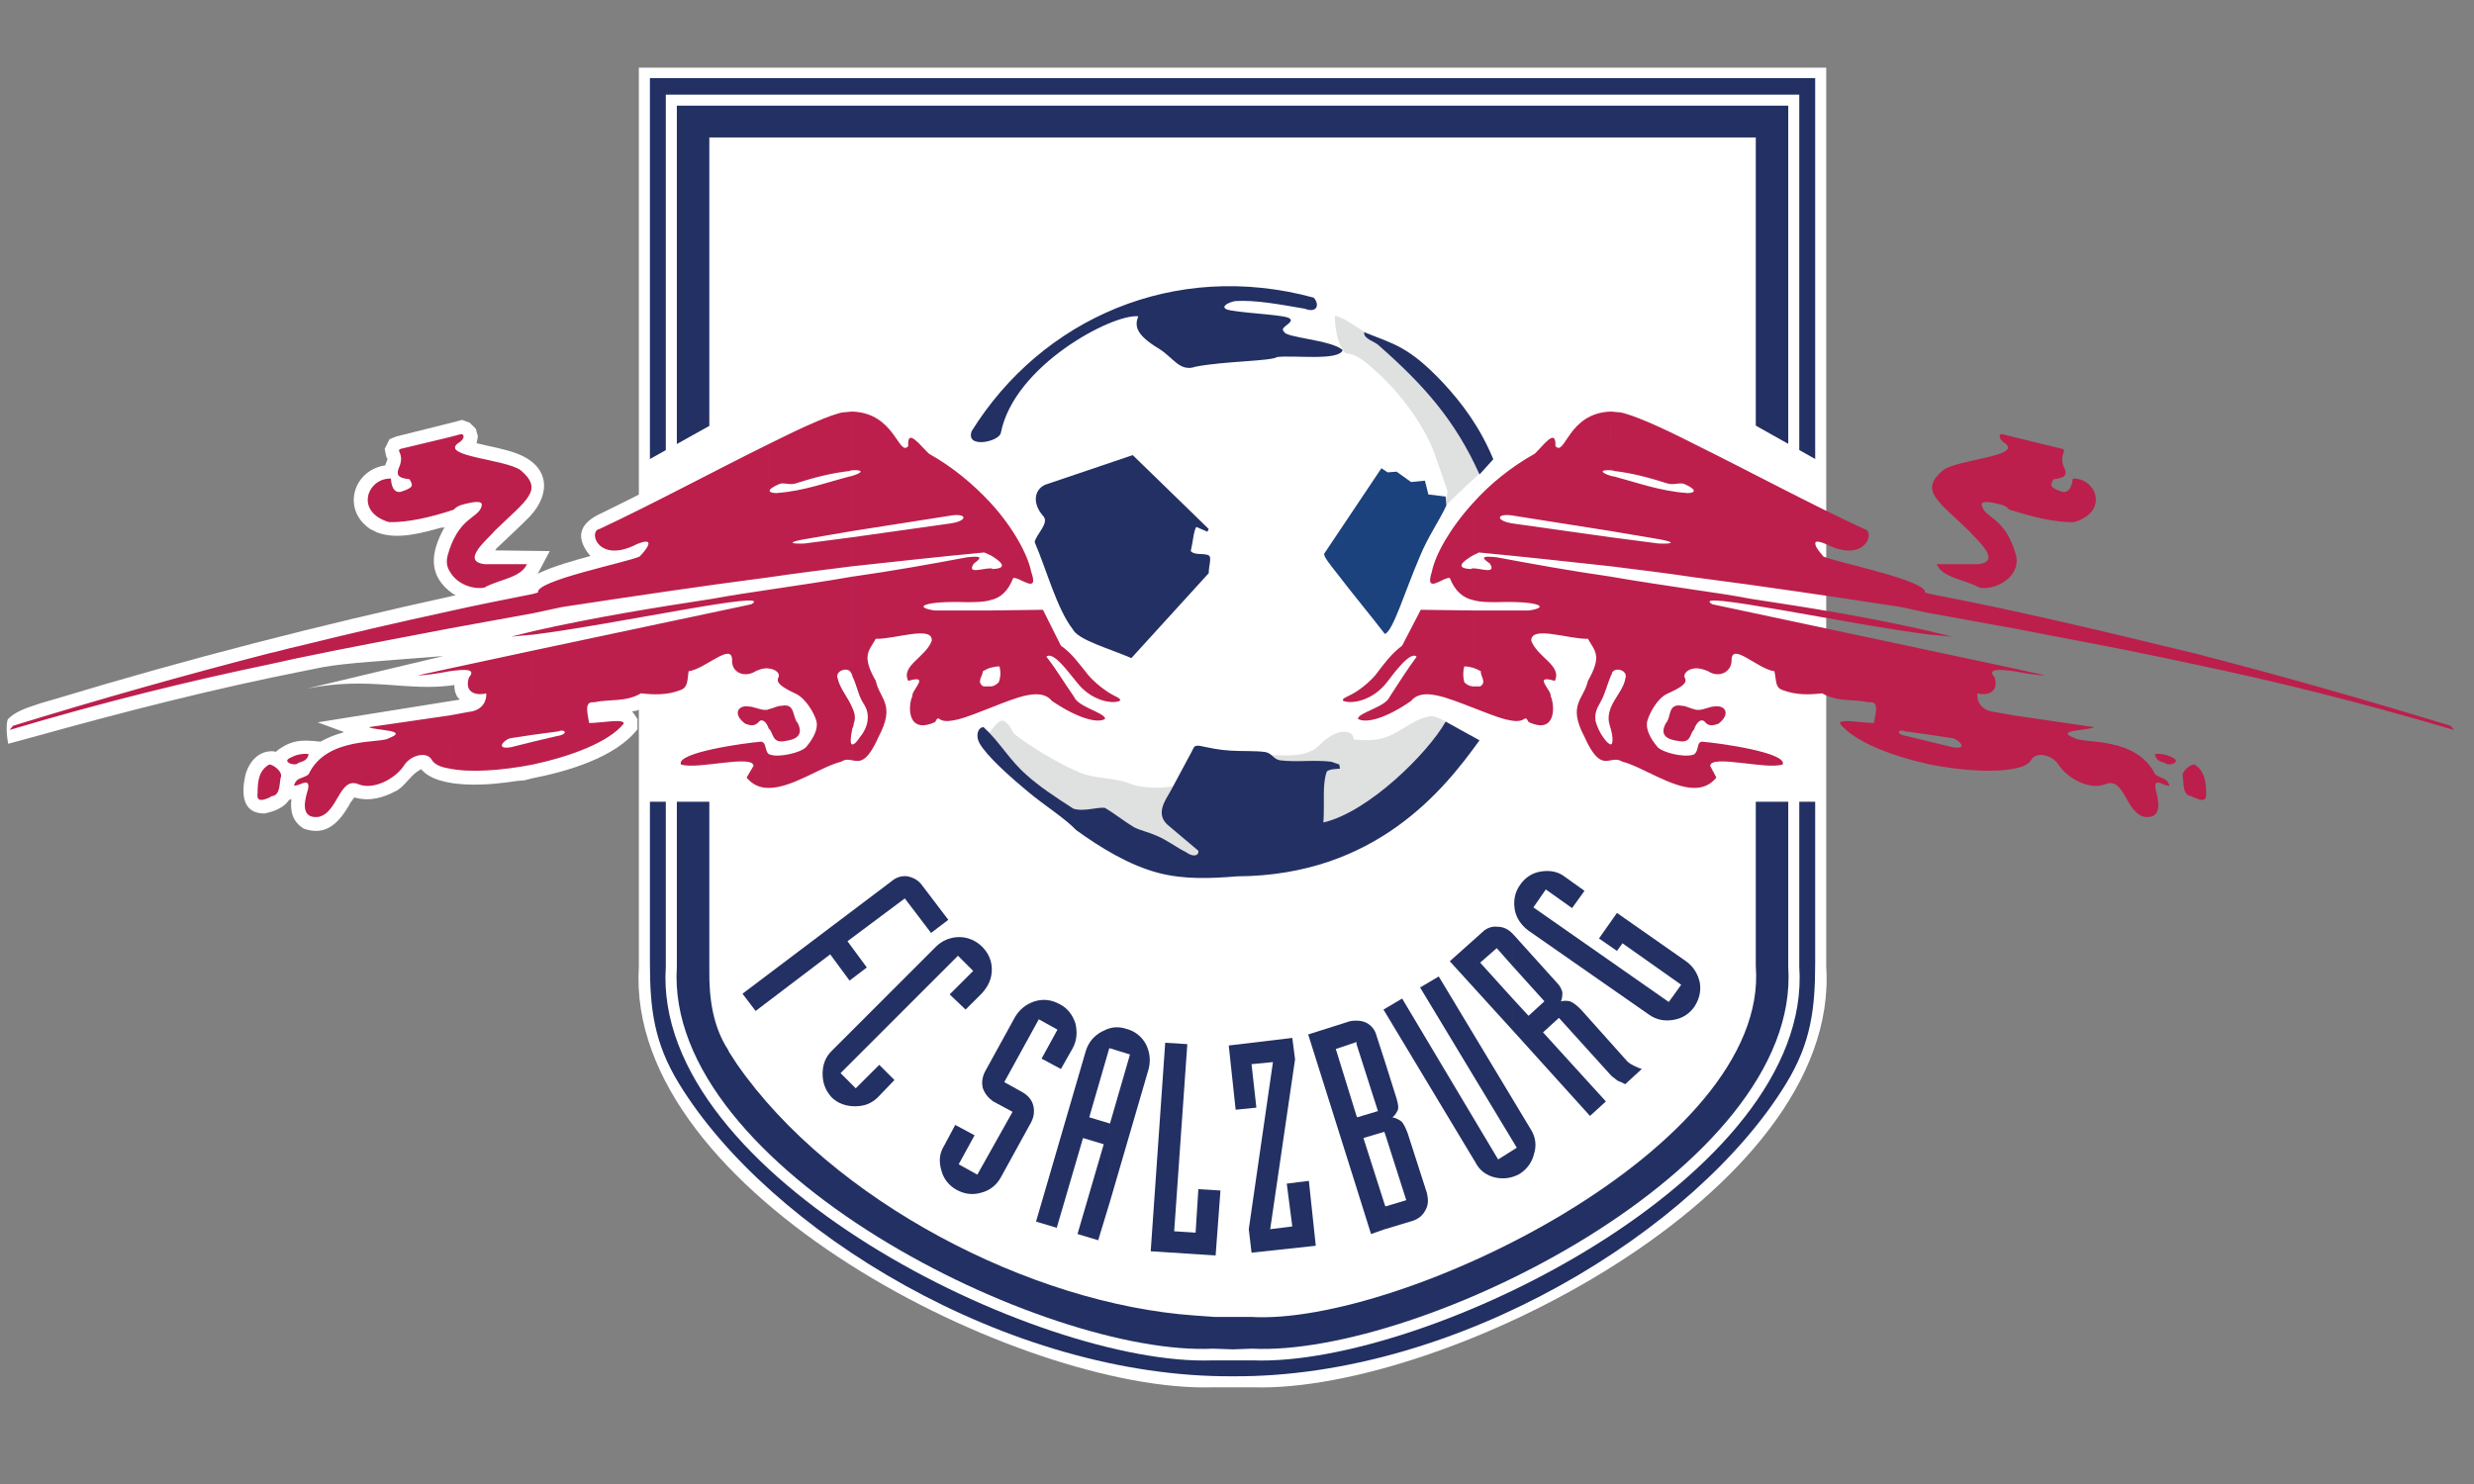
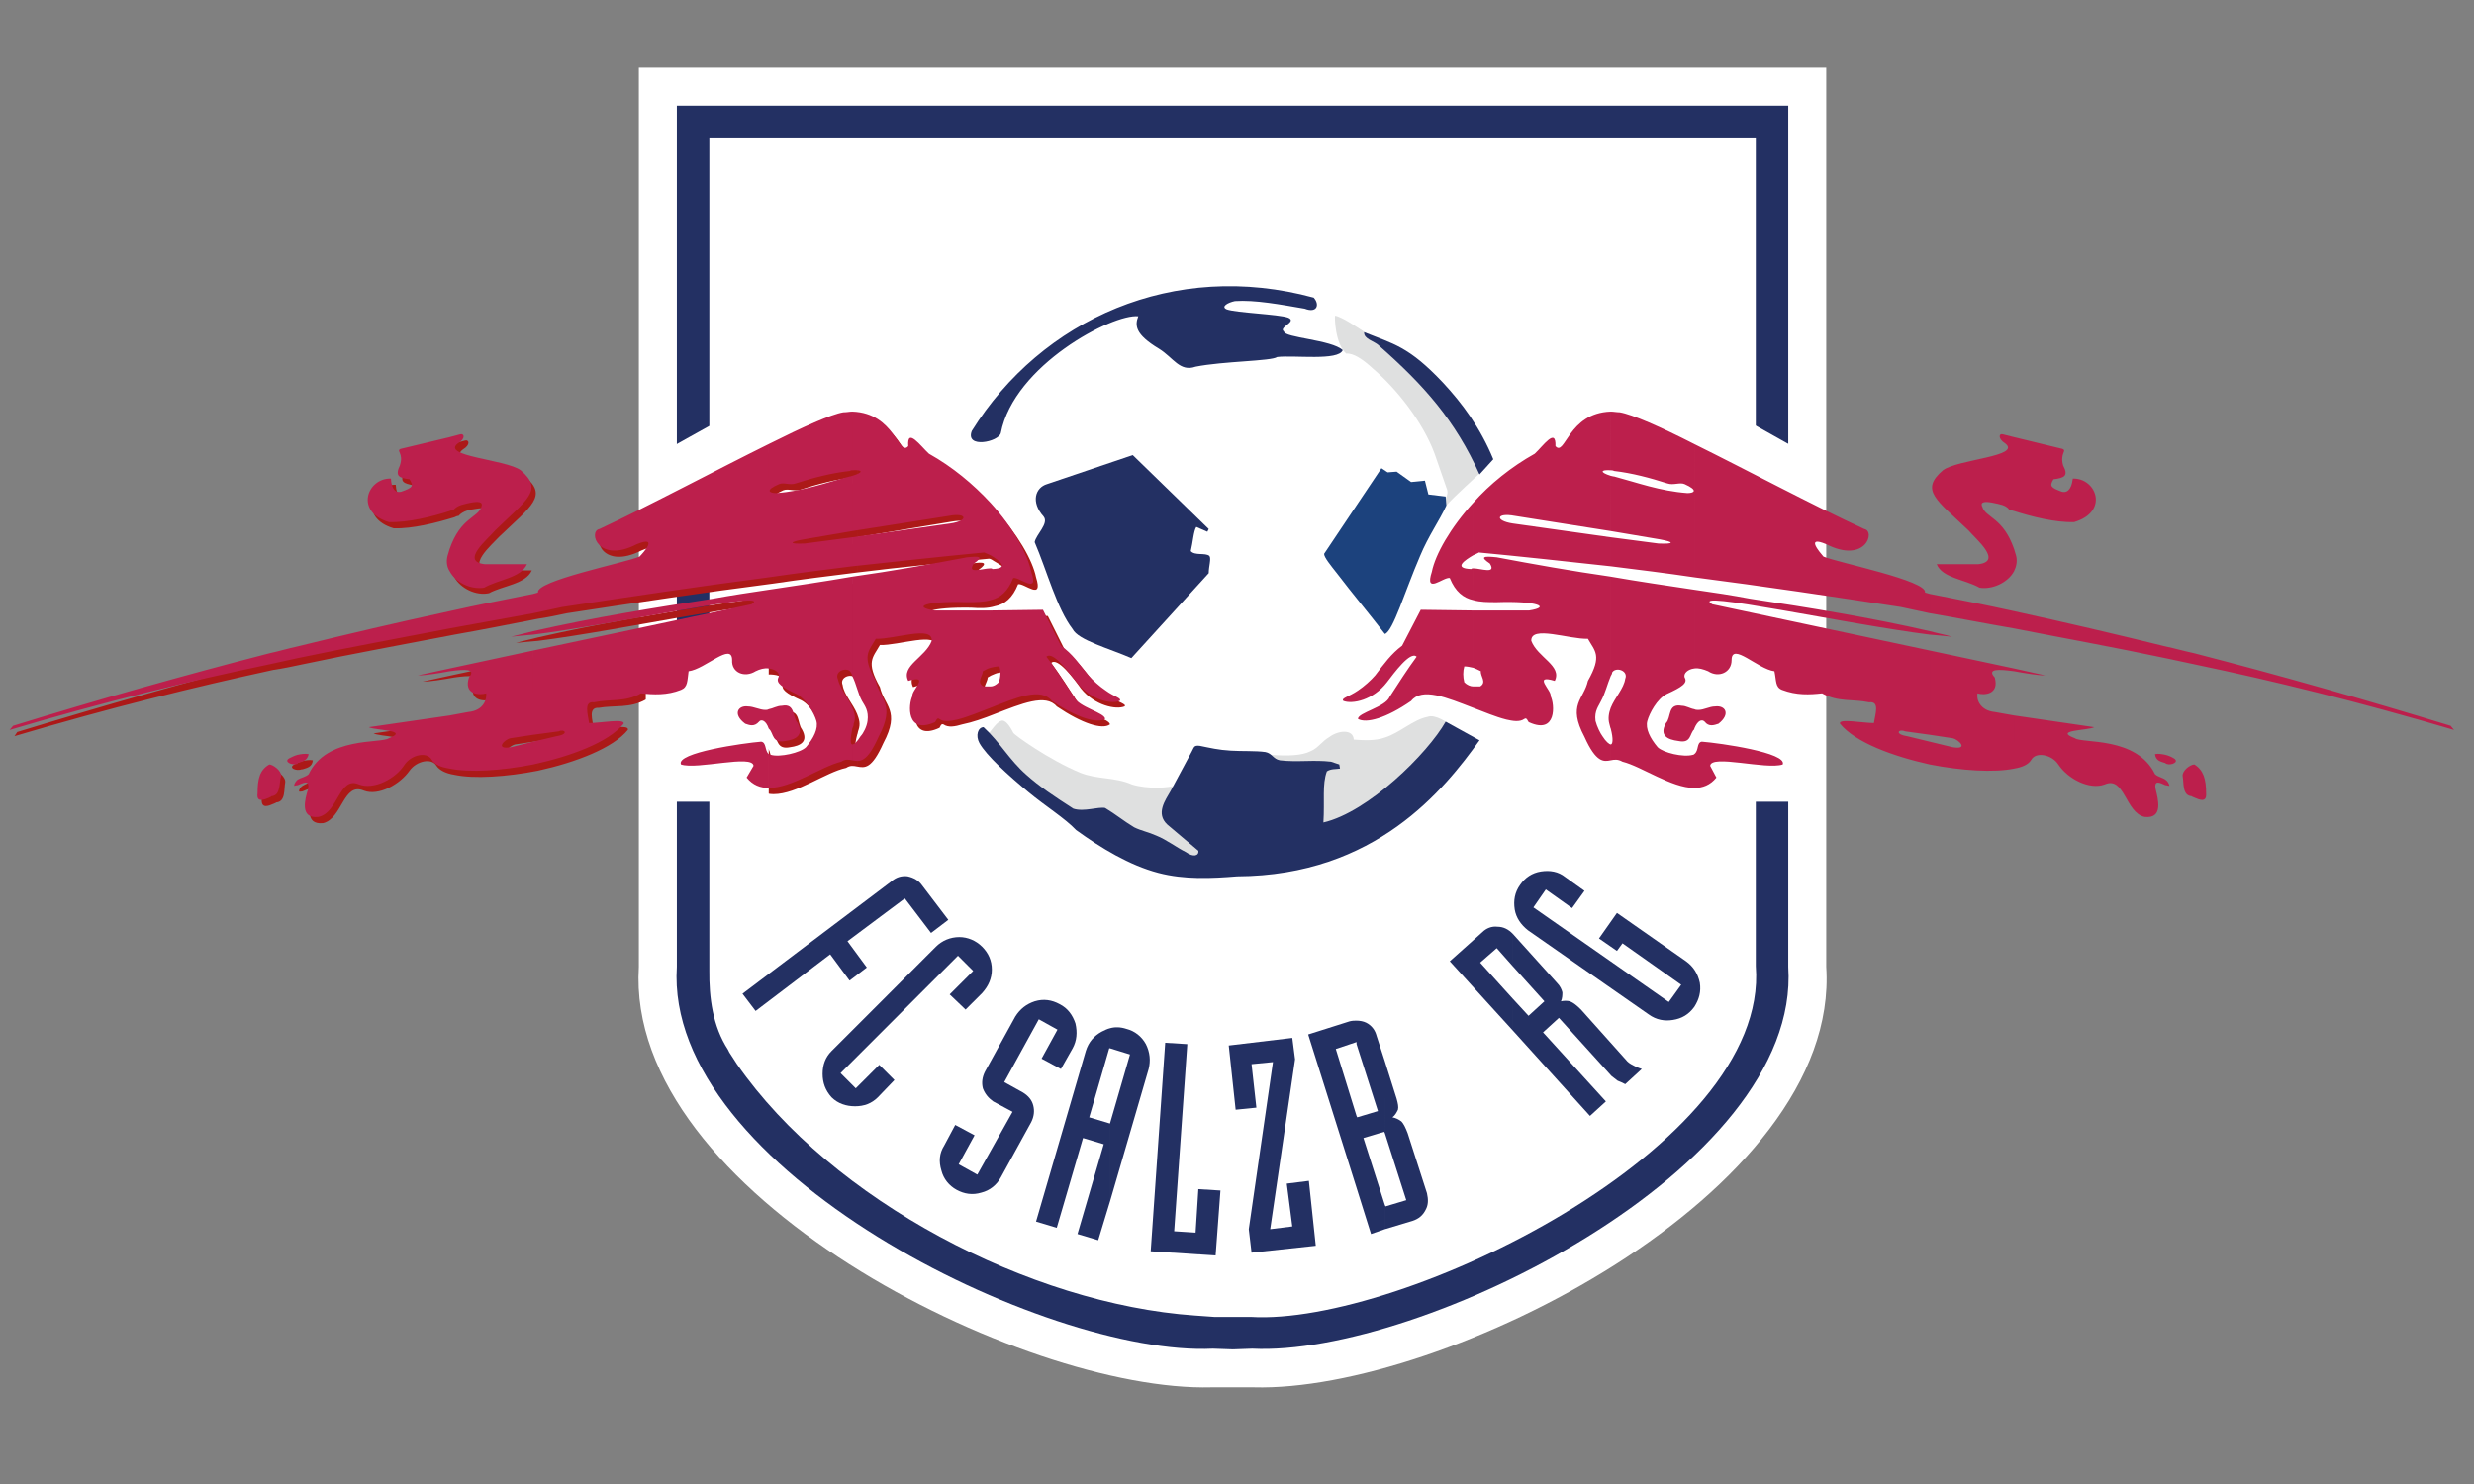
<svg xmlns="http://www.w3.org/2000/svg" xmlns:xlink="http://www.w3.org/1999/xlink" version="1.1" id="Ebene_1" x="0px" y="0px" width="500px" height="300px" viewBox="0 0 500 300" enable-background="new 0 0 500 300" xml:space="preserve">
  <rect x="0" y="0" width="500" height="300" fill="#808080" stroke="none" />
  <path fill-rule="evenodd" clip-rule="evenodd" fill="#FFFFFF" d="M129.116,13.685v181.758  c-2.878,45.973,77.736,86.029,115.724,85.015h8.517  c37.978,1.05,118.696-39.096,115.728-85.015V13.685H129.116" />
-   <path fill-rule="evenodd" clip-rule="evenodd" fill="#233063" d="M131.349,15.781v178.826  c0,9.353,0.836,16.191,5.864,24.429c18.149,29.732,66.45,59.467,111.956,59.189  c45.369,0.279,93.67-29.457,111.819-59.189c5.024-8.238,5.864-15.076,5.864-24.429  V15.781H131.349" />
  <path fill-rule="evenodd" clip-rule="evenodd" fill="#FFFFFF" d="M134.56,19.129v176.314  c-2.798,42.441,75.474,80.813,110.421,79.567h8.235  c34.894,1.299,113.296-37.181,110.422-79.567V19.129H134.56" />
  <path fill-rule="evenodd" clip-rule="evenodd" fill="#233063" d="M136.793,21.363v174.077  c-2.613,40.931,74.612,78.847,108.329,77.2l4.047,0.141l3.909-0.141  c33.67,1.679,111.03-36.309,108.329-77.2V21.363H136.793" />
  <path fill-rule="evenodd" clip-rule="evenodd" fill="#FFFFFF" d="M143.356,27.788v168.354  c-0.065,5.553,0.691,11.308,3.768,16.053l0.279,0.561l1.538,2.371  c19.188,27.607,59.323,48.5,92.551,50.813l3.909,0.282h7.399  c30.083,1.85,104.93-34.119,102.046-70.917V27.788H143.356" />
  <path fill-rule="evenodd" clip-rule="evenodd" fill="#DFE0E0" d="M289.934,91.722l2.374,6.841  c0.836,1.813-0.981,2.653-0.282,3.909c2.516-2.794,5.723-5.444,8.517-8.238  l-2.233-6.28L286.582,75.249l-9.212-7.116c-2.512-1.538-5.723-3.909-7.54-4.329  c-0.141,0.279,0,5.723,2.233,7.677c1.397-0.137,3.352,1.119,5.444,3.07  C282.257,78.601,287.56,85.301,289.934,91.722" />
  <path fill-rule="evenodd" clip-rule="evenodd" fill="#DFE0E0" d="M236.888,174.782h26.662l30.575-27.502  c-1.676-1.393-4.188-2.932-5.589-2.371c-2.928,0.557-5.582,3.211-8.651,4.188  c-1.955,0.699-4.329,0.557-6.284,0.416c-0.138-2.233-3.207-1.813-4.887-0.557  c-1.676,0.977-2.233,2.233-3.906,2.932c-1.676,0.84-4.47,0.977-8.097,0.699  l-18.848,6.143c-1.676,0.558-5.864,0.836-9.075-0.141  c-3.489-1.535-6.979-0.977-10.468-2.374c-6.143-2.512-13.404-7.677-13.541-8.094  c-0.699-1.397-1.676-2.791-2.512-2.374c-1.256,0.42-2.374,3.073-3.489,3.211  l14.935,14.099L236.888,174.782" />
  <path fill-rule="evenodd" clip-rule="evenodd" fill="#AC1918" d="M201.01,144.348  c5.448-2.092,10.33-4.184,12.564-1.535c5.165,3.489,9.216,4.749,10.75,3.63  c0-1.115-5.444-2.233-6.421-4.326c-1.817-2.794-3.489-5.448-5.444-8.097  c1.256-1.26,4.604,3.207,6.001,5.162c2.791,3.493,7.12,4.329,8.796,3.631  c0.557-0.416-1.118-0.836-2.932-1.955c-1.256-0.836-2.653-2.092-3.489-3.211  c-1.817-2.233-3.211-4.326-5.444-5.864l-3.63-7.257h-10.75v11.728  c0.561-0.279,1.256-0.279,1.817-0.42c0.279,1.115,0.279,2.233,0,3.348  c-0.561,0.561-1.256,0.702-1.817,0.84V144.348 M201.01,122.572  c2.096-0.42,3.63-1.672,4.749-4.467c1.252-0.279,5.165,3.489,3.627-1.397  c-0.695-3.489-3.768-8.796-8.376-13.82v10.609  c1.676,0.977,4.188,2.516,0.561,2.653c-0.141,0-0.42,0-0.561,0V122.572z   M177.837,138.904c-2.928-5.162-1.394-6.001,0-8.513  c3.772,0.138,11.728-2.794,11.449,0.42c-1.26,3.348-6.284,5.024-4.745,8.094  c4.604-1.535,0.557,1.955,0.836,2.932c-0.836,1.817-1.256,7.96,4.467,5.306  c0.141,0,0.279-0.977,0.836-0.699c0.977,0.699,2.374,0.42,3.772,0  c2.092-0.42,4.467-1.256,6.559-2.096v-4.325c-0.416,0-0.977,0-1.394,0  c-1.397-0.84,0-2.096,0-3.073c0.416-0.279,0.977-0.558,1.394-0.695v-11.728  l-11.304,0.141c-4.47-0.699-1.68-1.955,6.559-1.817  c1.817,0.141,3.352,0.141,4.745-0.279v-6.421c-1.535,0-4.745,1.256-3.211-0.977  c1.955-1.397,1.118-1.676-1.394-1.256c-7.54,1.393-15.217,2.653-23.173,3.909  v20.1c0.699,1.676,1.115,3.493,1.951,5.028  c0.561,0.977,1.397,1.955,1.118,3.909c-0.279,1.115-0.977,2.65-1.394,3.211  c-0.699,1.115-1.26,1.676-1.676,1.676v3.211  c1.535,0.279,2.932,0.557,5.303-4.749  C182.025,143.653,178.676,142.676,177.837,138.904z M201.01,102.889v10.609  c-0.416-0.279-0.836-0.558-1.115-0.558c-8.796,0.836-17.729,1.676-26.662,2.791  v-5.86l19.821-2.794c3.631-0.557,3.352-2.233-0.42-1.676l-19.401,3.211V97.445  c2.371-0.699,2.092-1.256,0-1.119V84.461c8.655,0.282,9.353,9.216,11.167,6.982  c-0.141-4.05,2.512,0,4.188,1.535C193.332,95.631,197.662,99.12,201.01,102.889z   M173.232,148.536v-4.188c0.416,1.119,0.699,1.955,0.279,3.214  C173.37,147.841,173.37,148.257,173.232,148.536z M173.232,84.461  c-0.561,0-1.118,0-1.817,0.141c-2.512,0.42-8.097,2.932-15.076,6.421v26.941  c5.585-0.836,11.308-1.535,16.893-2.233v-5.86l-9.632,1.256  c-3.211,0.138-3.352-0.282-0.282-0.84l9.914-1.676V97.445  c-0.141,0-0.42,0-0.561,0.141c-4.887,1.115-9.353,2.791-14.935,3.211  c-1.397,0.138-2.233-0.42,0.557-1.676c0.977-0.42,2.233,0.279,3.489-0.141  c3.489-1.115,7.12-2.092,10.888-2.512c0.141-0.141,0.42-0.141,0.561-0.141  V84.461z M173.232,117.827v20.1c-0.141-0.279-0.141-0.416-0.282-0.699  c-0.695-1.252-3.348-0.416-2.65,1.26c0.279,1.955,2.092,3.768,2.932,5.86  v4.188c-0.561,2.096-0.42,3.214,0,3.214v3.211  c-0.699-0.141-1.397-0.279-2.233,0.279c-4.05,0.836-9.914,5.303-14.66,5.303  v-6.979c0.138,0.138,0.279,0.279,0.42,0.279  c1.813,0.557,5.86-0.42,7.12-1.535c1.394-1.817,2.512-3.772,1.955-5.444  c-0.42-1.397-1.955-4.329-3.909-5.306c-3.073-1.393-4.188-2.233-3.631-3.348  c0.42-0.981-0.557-1.676-1.955-1.817v-15.916  C161.925,119.64,167.647,118.804,173.232,117.827z M156.339,148.536v0.141  c0.977,0.699,0.557,2.932,3.352,2.375c2.092-0.282,3.768-1.119,2.371-3.631  c-0.977-1.256-0.279-4.05-3.211-3.489c-0.836,0-1.676,0.557-2.512,0.699V148.536z   M156.339,91.023c-10.468,5.165-24.009,12.426-34.202,17.172  c-2.512,0.416-0.416,7.116,7.54,3.069c4.325-1.813,1.256,1.676,0.557,2.512  c-3.069,1.26-21.077,4.887-20.52,7.261l-0.977,0.279v3.768  c1.955-0.279,3.909-0.699,5.864-1.115c13.679-2.096,27.64-4.188,41.738-6.005  V91.023z M156.339,120.476v15.916c-0.836-0.138-1.813,0-2.653,0.558  c-2.233,1.397-4.887,0.279-4.887-2.233c0.141-3.768-5.303,1.817-8.655,2.233  c-0.416,1.955-0.138,3.214-1.535,3.772c-2.791,1.115-5.585,0.977-8.097,0.699  c-3.211,1.813-6.28,1.115-9.491,1.672c-2.237-0.138-1.256,2.512-0.977,4.329  c2.233,0,7.257-1.118,6.841,0.141c-2.932,3.627-10.472,6.559-18.149,8.235v-4.608  l4.745-1.115c2.512-0.42,1.535-1.538,0.42-0.977l-5.165,0.699v-17.034  l43.972-9.35c5.165-3.073-27.22,4.047-43.972,6.139v-0.695  c12.144-2.794,24.288-4.749,36.294-6.704  C148.8,121.595,152.571,121.037,156.339,120.476z M156.339,153.564  c-0.977-0.558-0.416-2.233-1.535-2.375c-3.63,0.279-17.313,2.233-16.194,4.608  c3.211,1.115,14.381-2.096,14.518,0.279l-1.256,2.371  c1.256,1.397,2.791,2.096,4.467,2.096V153.564z M156.339,144.63  c-0.279,0-0.557,0.138-0.699,0.138c-1.115,0-2.371-0.699-3.489-0.699  c-2.092-0.416-3.211,1.535-0.699,3.493c0.977,0.279,1.955,0.695,2.791-0.561  c0.561-0.699,1.397-0.279,2.096,1.535V144.63z M108.737,121.316  c-5.723,1.118-11.308,2.233-16.893,3.489v3.489  c5.585-0.977,11.17-2.092,16.893-3.211V121.316z M108.737,128.856  c-1.535,0.416-3.073,0.695-4.467,1.115c1.256-0.141,2.791-0.279,4.467-0.42  V128.856z M108.737,132.762l-16.893,3.63v0.558  c2.932-0.416,5.448-0.558,3.909,1.26c-1.118,3.489,2.096,3.627,3.352,3.211  c0.279,1.256-0.42,3.489-3.489,3.768l-3.772,0.699v10.747  c3.909,0.84,10.472,0.42,16.893-0.836v-4.608l-4.608,1.118  c-3.352,0.557-1.256-1.538,0-1.817l4.608-0.695V132.762z M91.844,116.708v-4.467  c2.096-6.421,5.585-6.28,6.284-8.513c0.557-1.119-0.557-1.119-2.096-0.84  c-1.115,0.141-2.512,0.42-3.348,1.397c-0.282,0-0.561,0.141-0.84,0.279V89.626  l2.096-0.558c0.836-0.279,1.256,0.84-0.42,1.817  c-3.489,2.65,9.632,3.207,12.564,5.44c4.745,3.909,1.256,6.005-5.165,12.148  c-1.535,1.676-6.979,6.28-1.955,6.837h8.517  c-1.256,2.794-5.864,3.073-8.655,4.608  C96.173,120.476,93.1,118.942,91.844,116.708z M91.844,124.806  c-10.327,2.092-20.52,4.467-30.709,7.12v2.371  c10.468-2.23,20.657-4.047,30.709-6.001V124.806z M91.844,136.392l-6.421,1.397  c1.535,0,4.047-0.42,6.421-0.84V136.392z M91.844,145.887l-16.332,2.371  c1.256,0.699,8.376,0.561,3.909,2.233c-1.535,1.118-12.423-0.416-16.053,7.261  c-0.699,0.416-1.535,0.695-2.233,1.115v1.118  c1.115-0.42,2.371-1.256,2.092,0.836c-0.557,1.817-1.813,6.005,2.096,5.585  c3.909-0.977,4.047-8.376,8.235-6.563c2.932,1.118,7.261-1.256,9.212-4.047  c1.397-1.955,4.467-2.653,5.448-0.977c0.557,0.836,1.813,1.535,3.627,1.813  V145.887z M91.844,89.626v14.938c-3.627,1.115-8.513,2.375-12.285,2.233  c-7.116-2.092-4.467-8.933,0.42-8.796c0.141,2.375,1.118,2.932,2.096,2.653  c2.233-0.836,2.512-1.115,1.676-2.512c-2.233-0.42-3.073-0.699-1.958-2.791  c0.699-2.516-0.836-2.932,0.141-3.352L91.844,89.626z M91.844,112.242v4.467  c-0.557-0.836-0.695-1.955-0.557-3.069  C91.428,113.078,91.566,112.662,91.844,112.242z M61.135,155.518v-1.676  c0.699-0.141,1.397-0.279,2.092-0.141  C63.086,155.099,61.971,155.24,61.135,155.518z M61.135,131.926  c-1.955,0.42-3.909,0.977-5.864,1.397v2.092  c1.955-0.279,3.909-0.699,5.864-1.118V131.926z M61.135,158.867  c-0.42,0.279-0.699,0.699-0.699,1.118c0.138,0.141,0.416,0,0.699,0V158.867z   M61.135,153.843v1.676H60.994c-1.115,0.416-2.791-0.279-1.535-0.977  C60.016,154.262,60.574,153.984,61.135,153.843z M55.271,162.497v-6.7h0.138  c0.699,0,2.374,1.256,2.237,2.371c-0.279,1.26,0.138,3.909-1.817,4.05  C55.691,162.356,55.55,162.356,55.271,162.497z M55.271,133.323  c-17.309,4.467-34.481,9.353-51.79,14.656l-0.561,0.84  c19.267-5.726,36.298-9.914,52.351-13.404V133.323z M55.271,155.797v6.7  c-0.977,0.42-2.512,1.115-2.375-0.977  C52.897,158.588,53.458,156.912,55.271,155.797z" />
  <g>
    <defs>
-       <rect id="SVGID_1_" x="1.349" y="13.685" width="494.631" height="266.773" />
-     </defs>
+       </defs>
    <clipPath id="SVGID_2_">
      <use xlink:href="#SVGID_1_" overflow="visible" />
    </clipPath>
    <path clip-path="url(#SVGID_2_)" fill-rule="evenodd" clip-rule="evenodd" fill="#FFFFFF" d="M108.875,115.872   l-0.279,0.279l2.512-4.745l-11.029-0.141l0.282-0.42   c2.233-2.092,4.467-4.184,6.7-6.418c4.325-4.608,4.047-10.193-2.516-12.705   c-2.512-0.977-5.303-1.397-8.097-2.096h-0.279h0.141l0.279-1.394l-0.42-1.538   l-1.256-1.252l-1.535-0.561l-0.977,0.279L80.116,88.232l-1.394,0.557l-0.977,1.955   l0.279,1.397l0.138,0.416l0.141,0.141v0.138l-0.141,0.42l-0.279,0.699v0.138   h-0.138c-6.468,1.061-8.684,9.002-2.932,12.846l1.397,0.695   c4.047,1.538,8.93,0.141,12.98-0.974h0.42l0.279-0.141   c-2.932,5.165-3.489,9.911,1.676,13.541l0.557,0.279l-0.699,0.138   c-26.927,5.911-53.314,12.672-79.709,20.665l-3.352,0.977   c-3.489,1.115-5.306,1.813-6.7,3.211c-0.42,0.416-0.42,2.928,0,5.024   l5.165-1.397c18.254-5.086,36.403-9.737,55.001-13.4l3.489-0.699   c4.608-0.836,12.144-1.256,24.292-2.233l-27.502,6.559   c12.843-2.512,20.104,0.702,29.736-0.695v0.557l0.141,0.84l0.416,0.974   l0.561,0.561l-28.758,4.604l5.303,1.955l-0.279,0.141   c-1.535,0.416-2.932,0.977-4.467,1.813c-3.772-0.416-5.864-0.416-8.933,1.955   v0.141l-0.42-0.141c-3.069-0.279-5.165,2.096-5.864,5.028   c-0.699,3.348-0.699,7.536,3.909,7.536c1.955-0.416,3.909-1.118,5.024-2.791   h0.141l0.279-0.141c-0.279,2.653,0.279,4.608,2.512,6.005   c4.467,1.535,6.982-1.118,9.075-4.608l0.279-0.557l0.42-0.561l0.279-0.42   l0.141-0.138h0.141c3.07,0.836,5.86,0,8.651-1.535   c1.676-1.118,2.794-3.211,4.467-4.05l0.141-0.138h0.138   c3.554,4.206,14.327,3.174,19.126,2.375l1.676-0.141l1.676-0.42   c6.874-1.339,16.745-4.148,21.218-9.911v-2.092l-0.977-1.397h-0.141l0.141-0.141   l0.84-0.138l0.695-0.279l0.699-0.42l0.279,0.138   c4.021-0.018,10.772,0.369,11.308-5.024v-0.141l0.84-0.416l0.836-0.42   l0.699-0.42l0.836-0.416l0.699-0.42l0.42,0.699   c1.488,2.747,5.448,3.247,7.956,1.676l0.42-0.141v-0.141l0.138,0.699   l0.279,0.699l0.42,0.561l0.42,0.416h0.138l-0.416,0.141l-0.279,0.138   l-0.282,0.141h-0.416l-0.279-0.141l-0.42-0.138l-0.42-0.141l-0.557-0.138   l-0.699-0.141h-1.813c-3.178,0.257-5.118,3.898-3.073,6.7l0.557,0.561   l0.42,0.557l-0.279,0.138c-3.83,0.608-7.898,1.231-11.308,3.211l-0.557,0.561   c-2.233,2.512-1.256,5.024,1.955,5.723h0.557l0.557,0.138h1.26l0.557-0.138   h0.557c4.329-0.279,4.887-1.397,7.956,2.092c4.47,4.047,9.773,2.233,14.66,0   c2.233-1.115,4.467-2.371,6.979-2.932l0.42-0.279   c3.489,0.699,5.303-0.557,7.257-3.489c1.256-2.096,2.516-4.329,3.073-6.7   c0.699,1.535,1.535,2.233,3.07,2.932l1.256,0.138h1.397l1.256-0.279   l1.256-0.557c4.329,0.977,7.257-1.397,10.33-2.375l0.699-0.279l1.394-0.557   l0.702-0.279c4.604-1.676,5.582-2.512,9.491,0l0.42,0.279   c1.955,0.977,3.768,1.955,5.86,2.653l0.42,0.138   c2.932,0.699,7.818,0.42,6.7-3.489c5.165-0.977,3.493-4.886,0-6.562   c-2.233-1.256-3.627-2.932-5.162-4.883c-1.26-1.538-2.653-3.073-4.192-4.329   c-3.07-6.7-4.326-11.167-5.444-13.82c-1.256-5.165-4.604-9.911-7.956-13.82   l-0.699-0.977c-2.791-3.07-5.86-5.723-9.212-8.097l-0.977-0.699l-1.118-0.695   l-1.115-0.699l-0.699-0.42l-0.279-0.279c-1.955-2.096-6.421-3.211-6.841-3.768   c-2.932-3.493-6.421-5.028-11.029-4.887c-5.444,0.416-11.167,3.768-15.912,6.139   c-5.306,2.653-10.609,5.306-15.916,8.097c-5.86,2.932-11.865,6.005-17.867,8.937   c-4.05,1.813-5.585,4.467-2.516,8.376l0.282,0.279   C115.853,113.36,112.227,114.338,108.875,115.872" />
  </g>
  <path fill-rule="evenodd" clip-rule="evenodd" fill="#FFFFFF" d="M130.513,103.308h18.287V83.067  l-18.287,10.189V103.308 M367.688,103.308h-18.145V83.067l18.145,10.189V103.308z" />
-   <path fill-rule="evenodd" clip-rule="evenodd" fill="#FFFFFF" d="M155.362,162.077h-24.849v-32.109h24.849  V162.077z M367.829,162.077h-24.989v-46.346h24.989V162.077z" />
+   <path fill-rule="evenodd" clip-rule="evenodd" fill="#FFFFFF" d="M155.362,162.077h-24.849v-32.109h24.849  V162.077z M367.829,162.077h-24.989v-46.346h24.989z" />
  <path fill-rule="evenodd" clip-rule="evenodd" fill="#BC1F4C" d="M200.17,143.092  c5.306-2.092,10.193-4.188,12.426-1.393c5.165,3.489,9.212,4.604,10.747,3.63  c0-1.26-5.444-2.375-6.28-4.47c-1.955-2.791-3.489-5.444-5.585-8.097  c1.397-1.256,4.608,3.352,6.143,5.165c2.791,3.631,6.982,4.47,8.655,3.772  c0.561-0.561-1.115-0.84-2.791-2.096c-1.256-0.836-2.653-2.092-3.489-3.069  c-1.955-2.375-3.211-4.329-5.585-6.005l-3.627-7.257l-10.613,0.141v11.583  c0.561-0.138,1.118-0.279,1.817-0.279c0.279,0.977,0.279,2.096-0.141,3.211  c-0.557,0.561-1.115,0.84-1.676,0.84V143.092 M200.17,121.316  c1.955-0.42,3.493-1.676,4.608-4.467c1.256-0.279,5.306,3.489,3.631-1.256  c-0.699-3.489-3.631-8.937-8.238-13.961v10.609  c1.676,0.977,4.05,2.653,0.42,2.794c-0.138-0.141-0.279-0.141-0.42-0.141  V121.316z M176.997,137.648c-2.932-5.165-1.394-6.001,0-8.513  c3.772,0.138,11.587-2.791,11.308,0.416c-1.256,3.352-6.28,5.024-4.745,8.097  c4.608-1.393,0.557,1.955,0.84,3.073c-0.84,1.676-1.26,7.815,4.467,5.303  c0.279,0,0.416-1.115,0.974-0.695c0.84,0.695,2.374,0.416,3.63,0.138  c2.233-0.557,4.467-1.535,6.7-2.375v-4.325c-0.557,0-1.115,0-1.394,0  c-1.538-0.84-0.141-2.096-0.141-3.073c0.557-0.279,0.977-0.558,1.535-0.699  v-11.583h-11.304c-4.608-0.699-1.817-1.955,6.418-1.68  c1.817,0,3.493,0,4.887-0.416V114.895c-1.672,0-4.887,1.256-3.348-0.977  c1.955-1.397,1.256-1.535-1.397-1.256c-7.399,1.394-15.217,2.791-23.173,3.909  v20.1c0.84,1.676,1.118,3.493,1.955,5.028  c0.557,0.977,1.397,1.955,1.118,4.047c-0.141,1.119-0.84,2.512-1.397,3.07  c-0.699,1.118-1.256,1.676-1.676,1.676v3.211  c1.535,0.279,2.932,0.561,5.306-4.745  C181.047,142.397,177.837,141.42,176.997,137.648z M200.17,101.633v10.609  c-0.557-0.279-0.977-0.42-1.256-0.558c-8.796,0.836-17.729,1.813-26.662,2.791  v-5.864l19.825-2.791c3.768-0.557,3.348-2.233-0.282-1.535l-19.543,3.069V96.189  c2.375-0.699,2.096-1.256,0-1.119V83.205c8.655,0.279,9.353,9.216,11.308,6.982  c-0.279-3.909,2.512,0,4.188,1.535C192.493,94.375,196.681,97.864,200.17,101.633z   M172.251,147.28v-4.188c0.557,1.119,0.699,2.237,0.279,3.211  C172.53,146.723,172.393,147.001,172.251,147.28z M172.251,83.205  c-0.557,0-1.118,0.141-1.813,0.141c-2.512,0.416-8.097,2.932-15.076,6.421v26.941  c5.723-0.836,11.304-1.535,16.889-2.233v-5.864l-9.632,1.26  c-3.069,0.138-3.352-0.282-0.141-0.84l9.773-1.676V96.189  c-0.141,0-0.279,0.138-0.557,0.138c-4.887,1.26-9.216,2.936-14.797,3.352  c-1.397,0-2.375-0.557,0.557-1.813c0.977-0.42,2.096,0.279,3.348-0.141  c3.493-1.115,7.124-2.092,10.892-2.512c0.279-0.141,0.416-0.141,0.557-0.141  V83.205z M172.251,116.571v20.1c0-0.279-0.141-0.416-0.279-0.699  c-0.561-1.256-3.352-0.416-2.653,1.256c0.42,1.955,2.092,3.772,2.932,5.864  v4.188c-0.42,2.096-0.42,3.211,0,3.211v3.211  c-0.699-0.138-1.397-0.279-2.233,0.279c-4.05,0.981-9.911,5.306-14.656,5.306  v-6.841c0.138,0,0.279,0.141,0.416,0.141c1.817,0.557,6.005-0.42,7.12-1.538  c1.535-1.813,2.512-3.768,2.096-5.303c-0.42-1.535-2.096-4.467-4.05-5.444  c-2.932-1.397-4.188-2.233-3.627-3.352c0.416-0.836-0.561-1.672-1.955-1.813  v-15.916C160.944,118.384,166.666,117.548,172.251,116.571z M155.362,147.28  l0.138,0.141c0.836,0.836,0.557,2.932,3.211,2.375  c2.092-0.282,3.768-1.119,2.512-3.631c-1.115-1.118-0.42-4.047-3.211-3.489  c-0.977,0-1.813,0.557-2.65,0.695V147.28z M155.362,89.767  c-10.472,5.165-24.013,12.426-34.202,17.172c-2.375,0.416-0.282,7.116,7.54,3.069  c4.463-1.813,1.394,1.676,0.554,2.512c-2.928,1.256-21.077,4.887-20.52,7.261  l-0.977,0.279v3.909c1.955-0.42,3.909-0.84,5.864-1.256  c13.82-2.096,27.781-4.188,41.742-6.005V89.767z M155.362,119.22v15.916  c-0.84-0.141-1.817,0.141-2.653,0.558c-2.233,1.397-4.887,0.279-4.745-2.233  c0-3.768-5.448,1.817-8.796,2.233c-0.279,1.955-0.141,3.211-1.538,3.768  c-2.791,1.118-5.582,0.981-8.094,0.702c-3.073,1.813-6.284,1.115-9.494,1.813  c-2.092-0.279-1.256,2.371-0.977,4.188c2.375,0,7.261-0.977,6.979,0.138  c-3.07,3.772-10.609,6.562-18.287,8.238v-4.608l4.749-1.118  c2.65-0.416,1.535-1.535,0.416-0.974l-5.165,0.695V131.506l44.113-9.353  c5.028-3.069-27.361,4.05-44.113,6.143v-0.699  c12.285-2.791,24.429-4.745,36.298-6.559  C147.822,120.339,151.59,119.782,155.362,119.22z M155.362,152.445  c-0.84-0.699-0.42-2.371-1.538-2.512c-3.489,0.279-17.309,2.233-16.194,4.608  c3.214,1.115,14.518-2.096,14.66,0.279l-1.397,2.371  c1.256,1.538,2.794,2.096,4.47,2.096V152.445z M155.362,143.371  c-0.279,0.141-0.42,0.141-0.699,0.141c-1.118,0-2.375-0.699-3.489-0.699  c-1.955-0.279-3.211,1.535-0.561,3.489c0.84,0.282,1.817,0.699,2.791-0.416  c0.42-0.557,1.397-0.282,1.958,1.394V143.371z M107.756,120.06  c-5.582,1.118-11.308,2.233-16.889,3.489v3.489  c5.581-0.977,11.308-2.092,16.889-3.069V120.06z M107.756,127.596  c-1.535,0.42-2.928,0.699-4.467,1.118c1.256-0.141,2.794-0.279,4.467-0.42  V127.596z M107.756,131.506L90.867,135.136v0.558  c3.069-0.416,5.444-0.558,3.909,1.256c-1.118,3.493,2.092,3.63,3.489,3.214  c0.138,1.256-0.557,3.489-3.63,3.768l-3.768,0.699v10.747  c4.047,0.836,10.468,0.42,16.889-0.836v-4.608l-4.467,1.115  c-3.348,0.561-1.397-1.535-0.138-1.813l4.604-0.699V131.506z M90.867,115.452v-4.467  c2.233-6.421,5.723-6.28,6.421-8.517c0.42-1.115-0.699-1.115-2.233-0.836  c-1.118,0.279-2.512,0.42-3.352,1.397c-0.279,0.138-0.557,0.138-0.836,0.279  V88.37l2.092-0.558c0.84-0.279,1.256,0.836-0.416,1.813  c-3.493,2.653,9.632,3.211,12.701,5.444c4.749,4.05,1.118,6.005-5.165,12.148  c-1.535,1.813-7.12,6.28-2.092,6.837h8.513  c-1.256,2.794-5.723,3.073-8.655,4.749C95.192,119.22,92.123,117.827,90.867,115.452z   M90.867,123.55c-10.331,2.233-20.523,4.608-30.713,7.12v2.374  c10.609-2.233,20.661-4.05,30.713-6.005V123.55z M90.867,135.136l-6.421,1.397  c1.535,0,4.188-0.42,6.421-0.84V135.136z M90.867,144.631l-16.332,2.371  c1.394,0.699,8.376,0.561,4.047,2.233c-1.535,1.118-12.564-0.42-16.194,7.261  c-0.557,0.557-1.535,0.695-2.233,1.115v1.118  c1.118-0.42,2.512-1.256,2.096,0.836c-0.557,1.813-1.817,6.005,2.092,5.585  c4.05-0.836,4.188-8.376,8.235-6.563c2.932,1.118,7.402-1.115,9.216-4.047  c1.397-1.955,4.467-2.653,5.444-0.977c0.557,0.977,1.813,1.535,3.631,1.813  V144.631z M90.867,88.37v14.938c-3.489,1.115-8.376,2.371-12.285,2.233  c-6.979-2.096-4.329-8.933,0.42-8.796c0.138,2.375,1.115,2.932,2.092,2.653  c2.374-0.836,2.512-1.119,1.676-2.512c-2.233-0.279-2.932-0.699-1.955-2.794  c0.836-2.512-0.836-2.928,0.141-3.348L90.867,88.37z M90.867,110.986v4.467  c-0.557-0.836-0.699-1.955-0.42-3.069C90.588,111.963,90.726,111.406,90.867,110.986  z M60.154,154.262v-1.676c0.699-0.141,1.397-0.279,2.233-0.141  C62.109,153.843,60.99,153.98,60.154,154.262z M60.154,130.67  c-1.955,0.42-3.768,0.977-5.723,1.393v2.233  c1.955-0.416,3.909-0.836,5.723-1.252V130.67z M60.154,157.611  c-0.279,0.279-0.699,0.699-0.699,1.256c0.141,0,0.42-0.138,0.699-0.138V157.611z   M60.154,152.587v1.813c-1.115,0.42-2.932-0.42-1.676-1.119  C59.039,153.006,59.597,152.728,60.154,152.587z M54.431,161.241v-6.7  c0.699,0,2.512,1.256,2.374,2.371c-0.42,1.256,0,3.909-1.955,4.05  C54.851,161.1,54.569,161.1,54.431,161.241z M54.431,132.063  c-17.313,4.47-34.622,9.357-51.79,14.66L1.943,147.562  c19.264-5.726,36.436-9.914,52.489-13.266V132.063z M54.431,154.541v6.7  c-0.977,0.42-2.653,1.115-2.375-0.836  C52.057,157.473,52.477,155.656,54.431,154.541z" />
  <path fill-rule="evenodd" clip-rule="evenodd" fill="#BC1F4C" d="M443.491,132.063  c17.309,4.47,34.481,9.357,51.79,14.66l0.695,0.84  c-19.401-5.726-36.432-9.914-52.485-13.266V132.063 M443.491,161.241v-6.7  c1.813,1.115,2.375,2.932,2.375,5.864  C446.003,162.356,444.465,161.661,443.491,161.241z M437.627,130.669  c1.955,0.42,3.906,0.977,5.864,1.394v2.233  c-1.958-0.416-3.909-0.836-5.864-1.252V130.669z M437.627,157.611  c0.416,0.279,0.699,0.699,0.836,1.256c-0.279,0-0.557-0.138-0.836-0.138V157.611z   M443.491,154.541v6.7c-0.279-0.141-0.416-0.141-0.557-0.279  c-1.958-0.141-1.538-2.794-1.817-4.05  C440.975,155.797,442.651,154.541,443.491,154.541z M437.627,154.262v-1.676  c0.557,0.141,1.26,0.42,1.676,0.695c1.256,0.699-0.416,1.538-1.535,1.118  L437.627,154.262z M407.055,123.55c10.189,2.233,20.382,4.608,30.572,7.12v2.375  c-10.472-2.233-20.661-4.05-30.572-6.005V123.55z M407.055,135.136l6.28,1.397  c-1.394,0-4.047-0.42-6.28-0.84V135.136z M407.055,144.63l16.191,2.371  c-1.252,0.699-8.372,0.561-3.909,2.233c1.538,1.118,12.426-0.416,16.198,7.261  c0.557,0.557,1.535,0.695,2.092,1.115v1.119  c-0.974-0.42-2.371-1.256-1.955,0.836c0.42,1.813,1.676,6.005-2.233,5.585  c-3.913-0.836-4.047-8.376-8.097-6.562c-3.073,1.118-7.399-1.115-9.353-4.047  c-1.256-1.955-4.467-2.653-5.444-0.977c-0.557,0.977-1.817,1.535-3.489,1.813  V144.63z M437.627,152.586c-0.699-0.141-1.397-0.279-2.092-0.141  c0.138,1.397,1.252,1.535,2.092,1.817V152.586z M407.055,115.452v-4.467  c0.138,0.42,0.279,0.977,0.416,1.397  C407.751,113.498,407.472,114.616,407.055,115.452z M407.055,103.308V88.37l9.773,2.375  c0.977,0.42-0.558,0.836,0.138,3.348c1.118,2.096,0.279,2.516-1.955,2.794  c-0.836,1.394-0.557,1.676,1.676,2.512c0.977,0.279,1.955-0.279,2.233-2.653  c4.745-0.138,7.398,6.7,0.282,8.796  C415.431,105.679,410.545,104.423,407.055,103.308z M390.021,120.06  c5.726,1.118,11.308,2.233,17.034,3.489v3.489  c-5.726-0.977-11.308-2.092-17.034-3.07V120.06z M390.021,127.596  c1.538,0.42,3.073,0.699,4.47,1.118c-1.256-0.141-2.791-0.279-4.47-0.42  V127.596z M390.021,131.506l17.034,3.631v0.557c-3.073-0.416-5.585-0.557-3.913,1.256  c0.981,3.493-2.23,3.631-3.486,3.214c-0.279,1.256,0.558,3.489,3.486,3.768  l3.913,0.699v10.747c-4.047,0.836-10.609,0.42-17.034-0.836v-4.608l4.611,1.119  c3.348,0.557,1.252-1.538,0-1.817l-4.611-0.699V131.506z M407.055,88.37v14.938  c-0.42-0.141-0.699-0.141-0.981-0.279c-0.691-0.977-2.092-1.119-3.345-1.397  c-1.401-0.279-2.653-0.279-2.096,0.836c0.695,2.237,4.188,2.096,6.421,8.517  v4.467c-1.256,2.375-4.47,3.768-6.979,3.352  c-2.932-1.676-7.54-1.955-8.658-4.749h8.38  c5.024-0.557-0.42-5.024-1.958-6.838c-6.421-6.143-9.911-8.097-5.162-12.148  c2.928-2.233,16.05-2.791,12.564-5.444c-1.538-0.977-1.26-2.092-0.42-1.813  L407.055,88.37z M342.423,89.767c10.468,5.165,24.009,12.426,34.343,17.172  c2.371,0.416,0.275,7.116-7.681,3.069c-4.326-1.813-1.256,1.676-0.557,2.512  c3.069,1.256,21.077,4.887,20.52,7.261l0.974,0.279v3.909  c-1.951-0.42-3.906-0.84-5.86-1.256c-13.682-2.096-27.64-4.188-41.738-6.005  V89.767z M342.423,119.22v15.916c0.836-0.141,1.813,0.141,2.791,0.557  c2.096,1.397,4.745,0.279,4.745-2.233c0-3.768,5.306,1.817,8.655,2.233  c0.42,1.955,0.141,3.211,1.535,3.768c2.932,1.119,5.585,0.981,8.097,0.702  c3.214,1.813,6.28,1.115,9.494,1.813c2.233-0.279,1.256,2.371,0.977,4.188  c-2.233,0-7.257-0.977-6.841,0.138c3.069,3.772,10.609,6.562,18.145,8.238v-4.608  l-4.604-1.115c-2.653-0.42-1.672-1.538-0.416-0.977l5.02,0.695v-17.031  l-43.972-9.353c-5.165-3.069,27.223,4.05,43.972,6.143v-0.699  c-12.14-2.791-24.288-4.745-36.294-6.559  C350.096,120.339,346.332,119.782,342.423,119.22z M342.423,152.445  c0.977-0.699,0.416-2.371,1.531-2.512c3.634,0.279,17.313,2.233,16.336,4.608  c-3.348,1.115-14.518-2.096-14.66,0.279l1.256,2.371  c-1.256,1.538-2.791,2.096-4.463,2.096V152.445z M342.423,147.28v-3.909  c0.279,0.141,0.557,0.141,0.836,0.141c1.118,0,2.233-0.699,3.352-0.699  c2.092-0.279,3.207,1.535,0.699,3.489c-0.84,0.282-1.958,0.699-2.794-0.416  C343.954,145.329,343.121,145.604,342.423,147.28z M325.53,83.205  c0.557,0,1.256,0.141,1.817,0.141c2.512,0.416,8.235,2.932,15.076,6.421v26.941  c-5.585-0.836-11.308-1.535-16.893-2.233v-5.864l9.632,1.26  c3.214,0.138,3.352-0.282,0.282-0.84l-9.914-1.676V96.189  c0.141,0,0.42,0.138,0.699,0.138c4.745,1.26,9.216,2.936,14.794,3.352  c1.401,0,2.237-0.557-0.557-1.813c-0.974-0.42-2.23,0.279-3.489-0.141  c-3.489-1.115-7.116-2.092-10.747-2.512c-0.279-0.141-0.557-0.141-0.699-0.141  V83.205z M325.53,116.571v20.1c0.141-0.279,0.279-0.416,0.279-0.699  c0.699-1.256,3.348-0.416,2.653,1.256c-0.279,1.955-2.092,3.772-2.932,5.864  v4.188c0.557,2.096,0.42,3.211,0,3.211v3.211  c0.699-0.138,1.397-0.279,2.375,0.279c3.906,0.981,9.911,5.306,14.518,5.306  v-6.841c0,0-0.141,0.141-0.279,0.141c-1.955,0.558-6.005-0.42-7.124-1.535  c-1.535-1.817-2.508-3.772-2.092-5.306c0.416-1.535,1.958-4.467,3.909-5.444  c3.069-1.397,4.329-2.233,3.627-3.352c-0.275-0.836,0.702-1.672,1.958-1.813  v-15.916C336.838,118.384,331.115,117.548,325.53,116.571z M342.423,143.371v4.05  c-0.977,0.836-0.557,2.932-3.211,2.375c-2.237-0.282-3.909-1.118-2.516-3.63  c1.118-1.118,0.279-4.047,3.211-3.489  C340.747,142.676,341.579,143.233,342.423,143.371z M320.922,137.648  c2.932-5.165,1.397-6.001,0-8.514c-3.768,0.138-11.587-2.791-11.445,0.416  c1.256,3.352,6.284,5.028,4.745,8.097c-4.608-1.394-0.557,1.955-0.836,3.073  c0.836,1.676,1.252,7.815-4.325,5.303c-0.282,0-0.424-1.115-0.981-0.695  c-0.977,0.695-2.374,0.416-3.63,0.138c-2.233-0.558-4.467-1.535-6.7-2.375  v-4.326c0.561,0,0.977,0,1.397,0c1.397-0.84,0-2.096,0.138-3.073  c-0.557-0.279-1.115-0.557-1.535-0.699v-11.583h11.311  c4.463-0.699,1.672-1.955-6.562-1.679c-1.817,0-3.352,0-4.749-0.416v-6.421  c1.535,0,4.749,1.256,3.352-0.977c-2.092-1.397-1.256-1.535,1.397-1.256  c7.399,1.394,15.213,2.791,23.032,3.909v20.1  c-0.699,1.676-1.115,3.493-1.955,5.028c-0.42,0.977-1.397,1.955-1.118,4.047  c0.282,1.118,0.977,2.512,1.397,3.073c0.699,1.115,1.397,1.672,1.676,1.672  v3.211c-1.397,0.279-2.932,0.561-5.306-4.745  C316.734,142.397,320.086,141.42,320.922,137.648z M297.749,101.632v10.609  c0.561-0.279,0.977-0.42,1.118-0.557c8.792,0.836,17.726,1.813,26.662,2.791  v-5.864l-19.825-2.791c-3.627-0.558-3.348-2.233,0.423-1.535l19.401,3.069V96.189  c-2.233-0.699-2.096-1.256,0-1.118V83.205c-8.655,0.279-9.212,9.216-11.167,6.982  c0.141-3.909-2.516,0-4.188,1.535C305.426,94.375,301.101,97.864,297.749,101.632z   M325.53,143.092c-0.42,1.118-0.557,2.237-0.279,3.211  c0.141,0.42,0.141,0.699,0.279,0.977V143.092z M297.749,143.092  c-5.44-2.092-10.331-4.188-12.56-1.394c-5.028,3.489-9.075,4.604-10.75,3.63  c0-1.26,5.581-2.374,6.421-4.47c1.813-2.791,3.489-5.444,5.444-8.097  c-1.256-1.256-4.608,3.352-6.001,5.165c-2.794,3.63-6.982,4.47-8.796,3.772  c-0.561-0.561,1.118-0.84,2.932-2.096c1.256-0.836,2.65-2.092,3.489-3.069  c1.817-2.375,3.211-4.329,5.444-6.005l3.768-7.257l10.609,0.141v11.583  c-0.557-0.138-1.256-0.279-1.813-0.279c-0.282,0.977-0.282,2.096,0,3.211  c0.557,0.561,1.256,0.84,1.813,0.84V143.092z M297.749,121.316  c-1.955-0.42-3.627-1.676-4.745-4.467c-1.256-0.279-5.165,3.489-3.627-1.256  c0.695-3.489,3.764-8.933,8.372-13.961v10.609  c-1.672,0.977-4.188,2.653-0.42,2.794c0.141-0.141,0.282-0.141,0.42-0.141  V121.316z" />
  <path fill="#233063" d="M180.211,178.13c0.977-0.84,2.096-1.118,3.211-0.977  c1.256,0.279,2.233,0.836,2.932,1.817l5.303,6.979l-3.489,2.653l-5.303-6.982  l-11.587,8.655l3.906,5.306l-3.486,2.653l-3.913-5.306l-15.076,11.445l-2.65-3.486  L180.211,178.13" />
  <path fill="#233063" d="M189.144,191.393c1.256-1.256,2.932-1.955,4.745-1.955  c1.676,0,3.352,0.699,4.608,1.955c1.256,1.256,1.955,2.791,1.955,4.608  c0,1.813-0.699,3.348-1.955,4.745l-3.352,3.348l-3.211-3.069l4.749-4.745  l-3.073-3.073L169.881,216.937l3.069,3.073l4.749-4.745l3.069,3.07l-3.352,3.489  c-1.256,1.26-2.791,1.817-4.604,1.817c-1.817,0-3.489-0.558-4.749-1.817  c-1.256-1.394-1.813-2.932-1.813-4.742c0-1.817,0.557-3.352,1.813-4.608  L189.144,191.393" />
  <path fill="#233063" d="M193.054,227.412l3.909,2.092l-3.211,5.864l3.768,2.092  l7.12-12.701l-3.909-2.096c-0.977-0.695-1.676-1.535-2.092-2.653  c-0.279-1.115-0.141-2.233,0.416-3.348l6.143-11.167  c0.977-1.538,2.233-2.512,3.909-3.073c1.817-0.561,3.489-0.275,5.028,0.561  c1.672,0.836,2.65,2.233,3.211,3.906c0.42,1.817,0.279,3.493-0.561,5.028  l-2.371,4.188l-3.909-2.096l3.211-5.86l-3.768-2.096l-6.982,12.701l3.772,2.096  c1.115,0.695,1.813,1.535,2.092,2.653c0.279,1.115,0.141,2.233-0.42,3.348  l-6.143,11.17c-0.836,1.535-2.233,2.65-3.906,3.069  c-1.817,0.561-3.493,0.279-5.028-0.558c-1.535-0.84-2.653-2.233-3.07-3.909  c-0.557-1.813-0.42-3.489,0.557-5.024L193.054,227.412" />
  <path fill="#233063" d="M224.324,207.866c0.977-0.279,2.092-0.279,3.352,0.138  c1.672,0.424,3.07,1.538,3.906,3.069c0.84,1.68,0.977,3.355,0.561,5.028  l-7.818,26.804v-15.775l4.047-13.961l-4.047-1.252V207.866 M219.437,212.474  c0.561-1.817,1.676-3.073,3.211-3.909c0.557-0.279,1.118-0.561,1.676-0.699  v4.05h-0.141l-4.047,13.957l4.188,1.256v15.775l-2.375,7.818l-4.184-1.256  l5.303-18.149l-4.188-1.256l-5.306,18.145l-4.188-1.252L219.437,212.474z" />
  <polyline fill="#233063" points="235.491,210.798 239.957,211.077 237.304,248.909 241.633,249.188   242.191,240.392 246.657,240.671 245.68,253.796 232.559,252.956 235.491,210.798 " />
  <polyline fill="#233063" points="248.333,211.355 261.176,209.821 261.733,214.15 256.709,248.49   261.176,247.932 260.057,239.278 264.524,238.716 265.921,251.838 252.941,253.235   252.38,248.49 257.266,214.707 252.941,215.127 253.915,223.919 249.727,224.339   248.333,211.355 " />
  <path fill="#233063" d="M279.882,214.566l2.375,7.536c0.275,0.981,0.416,1.679,0.275,2.237  c-0.275,0.557-0.557,1.118-1.115,1.535c0.699,0.141,1.256,0.42,1.813,0.836  c0.42,0.42,0.84,1.256,1.26,2.375l3.906,12.144  c0.282,1.256,0.282,2.374-0.279,3.352c-0.557,1.118-1.397,1.817-2.653,2.233  l-5.582,1.676v-4.887l0.138,0.279l4.188-1.256l-4.326-13.541V214.566   M274.156,206.331c0.699,0,1.397,0.138,1.958,0.416  c1.115,0.561,1.813,1.538,2.092,2.653l1.676,5.165v14.518l-0.138-0.279  l-4.192,1.256l4.329,13.541v4.887l-2.794,0.977l-2.932-9.353v-14.518l0.141,0.279  l4.188-1.256l-4.329-13.541V206.331z M264.386,209.122l8.376-2.653  c0.557-0.138,0.977-0.138,1.394-0.138v4.745v-0.42l-4.188,1.401l4.188,13.538  v14.518L264.386,209.122z" />
-   <path fill="#233063" d="M309.339,228.248c0.977,1.535,1.256,3.211,0.695,5.024  c-0.416,1.676-1.394,3.073-2.932,4.05c-1.531,0.836-3.207,1.118-5.02,0.699  c-1.68-0.42-3.073-1.397-3.913-3.073l-18.562-30.854l3.768-2.233l19.401,32.53  l3.772-2.375l-19.543-32.389l3.768-2.23L309.339,228.248" />
  <path fill="#233063" d="M305.705,188.743l8.933,9.911c0.699,0.695,0.981,1.394,1.122,1.955  c0,0.557,0,1.115-0.282,1.813c0.561-0.141,1.26-0.141,1.817,0  c0.699,0.279,1.394,0.84,2.23,1.672l9.357,10.472  c0.42,0.42,0.977,0.699,1.535,0.977c0.557,0.279,0.977,0.42,1.394,0.557  l-3.348,3.073c-0.557-0.279-1.115-0.561-1.535-0.699  c-0.42-0.279-0.84-0.699-1.256-0.977l-10.609-11.728l-3.214,2.932l12.705,13.961  l-3.211,2.932l-15.637-17.309v-6.425l3.214,3.493l3.211-2.932l-6.425-7.12  V188.743 M293.004,194.325l6.562-5.864c0.836-0.836,1.955-1.256,3.069-1.115  c1.256,0,2.233,0.557,3.069,1.397v6.559l-3.207-3.627l-3.352,2.928l6.559,7.257  v6.425L293.004,194.325z" />
  <path fill="#233063" d="M308.782,188.045c-1.397-1.115-2.375-2.512-2.653-4.188  c-0.279-1.817,0-3.489,1.118-5.024c0.977-1.397,2.371-2.375,4.188-2.657  c1.813-0.275,3.486,0,4.887,1.119l3.906,2.794l-2.512,3.489l-5.303-3.772  l-2.512,3.63l27.361,19.123l2.512-3.486l-11.865-8.376l-1.118,1.535l-3.631-2.516  l3.631-5.162l13.961,9.77c1.535,1.118,2.371,2.516,2.787,4.329  c0.282,1.813-0.134,3.352-1.111,4.886c-1.118,1.538-2.516,2.371-4.329,2.65  c-1.676,0.279-3.352,0-4.887-1.111L308.782,188.045" />
  <path fill-rule="evenodd" clip-rule="evenodd" fill="#233063" d="M230.047,63.941  c-0.699,1.814-0.699,3.627,4.188,6.559c2.932,1.817,4.188,4.749,7.399,3.63  c5.585-1.115,15.355-1.115,16.473-1.955c3.348-0.42,12.423,0.84,13.262-1.394  c-2.237-2.096-11.869-2.512-11.869-3.772c-1.256-0.836,2.794-1.955,0.84-2.791  c-1.955-0.699-10.472-0.977-12.426-1.676c-1.252-0.557,0.279-1.394,1.676-1.676  c4.047-0.279,9.216,0.699,14.099,1.539c2.512,0.977,3.073-0.84,1.813-2.237  c-28.197-7.677-54.997,4.329-69.099,26.945c-1.394,3.631,5.448,2.233,5.864,0.42  C204.919,73.852,224.881,63.384,230.047,63.941" />
  <path fill-rule="evenodd" clip-rule="evenodd" fill="#233063" d="M209.107,109.589  c2.512,5.864,4.467,13.4,7.677,17.588c1.118,2.233,7.399,3.909,11.865,5.864  l15.637-17.172c0-1.394,0.557-2.932,0.138-3.489c-0.836-0.695-2.932,0-3.768-0.977  c0.42-1.676,0.561-4.047,1.118-4.883l2.233,0.974l0.279-0.557l-15.358-14.935  L211.619,97.861c-2.371,0.699-3.348,3.63-0.699,6.563  C212.039,105.817,209.386,108.054,209.107,109.589" />
  <path fill-rule="evenodd" clip-rule="evenodd" fill="#1C427D" d="M267.601,111.963  c0,0.699,1.252,2.233,2.794,4.188c2.65,3.489,6.696,8.376,9.491,12.007  c1.672-0.561,4.047-8.658,7.12-15.775c1.672-4.05,3.906-7.12,5.303-10.193  l-0.141-1.813l-3.489-0.42l-0.699-2.791l-2.791,0.279l-2.932-2.096l-1.813,0.141  l-1.256-0.836L267.601,111.963" />
  <path fill-rule="evenodd" clip-rule="evenodd" fill="#233063" d="M235.911,166.685l6.284,5.306  c0.138,0.974-0.977,1.394-2.516,0.275c-1.955-0.974-3.909-2.512-6.001-3.348  c-1.535-0.699-3.073-0.977-4.467-1.676c-2.096-1.256-3.768-2.653-5.864-3.909  c-1.397-0.279-4.325,0.84-6.421,0.141c-3.909-2.512-6.841-4.467-9.494-6.841  c-3.489-3.07-5.303-6.559-8.651-9.632c-1.118,0-1.676,1.676-0.84,3.211  c1.394,2.512,5.864,6.563,9.911,9.911c3.352,2.794,7.399,5.306,9.636,7.681  c5.024,3.627,10.747,7.116,16.611,8.655c5.303,1.394,10.747,1.115,15.916,0.699  c28.056-0.141,41.88-17.592,48.996-27.502l-6.841-3.772  c-3.631,6.425-15.633,18.29-24.708,20.386c0.279-4.47-0.279-7.681,0.699-10.334  c0.836-0.558,1.813-0.416,2.653-0.558l-0.141-0.836l-1.676-0.561  c-3.489-0.416-6.838,0.141-10.331-0.279c-1.394-0.279-1.535-1.394-2.932-1.672  c-1.951-0.282-4.883-0.141-6.979-0.282c-2.512-0.138-4.188-0.557-6.284-0.977  c-1.252-0.138-1.115,0.279-1.672,1.26l-4.188,7.815  C235.491,161.799,233.536,164.452,235.911,166.685" />
  <path fill-rule="evenodd" clip-rule="evenodd" fill="#233063" d="M299.009,95.91l2.791-3.069  c-2.653-6.425-6.284-11.308-10.189-15.499c-6.982-7.399-10.052-7.815-15.916-10.189  c-0.141,1.397,2.096,1.817,2.932,2.653  C287.838,77.902,294.122,85.022,299.009,95.91" />
</svg>